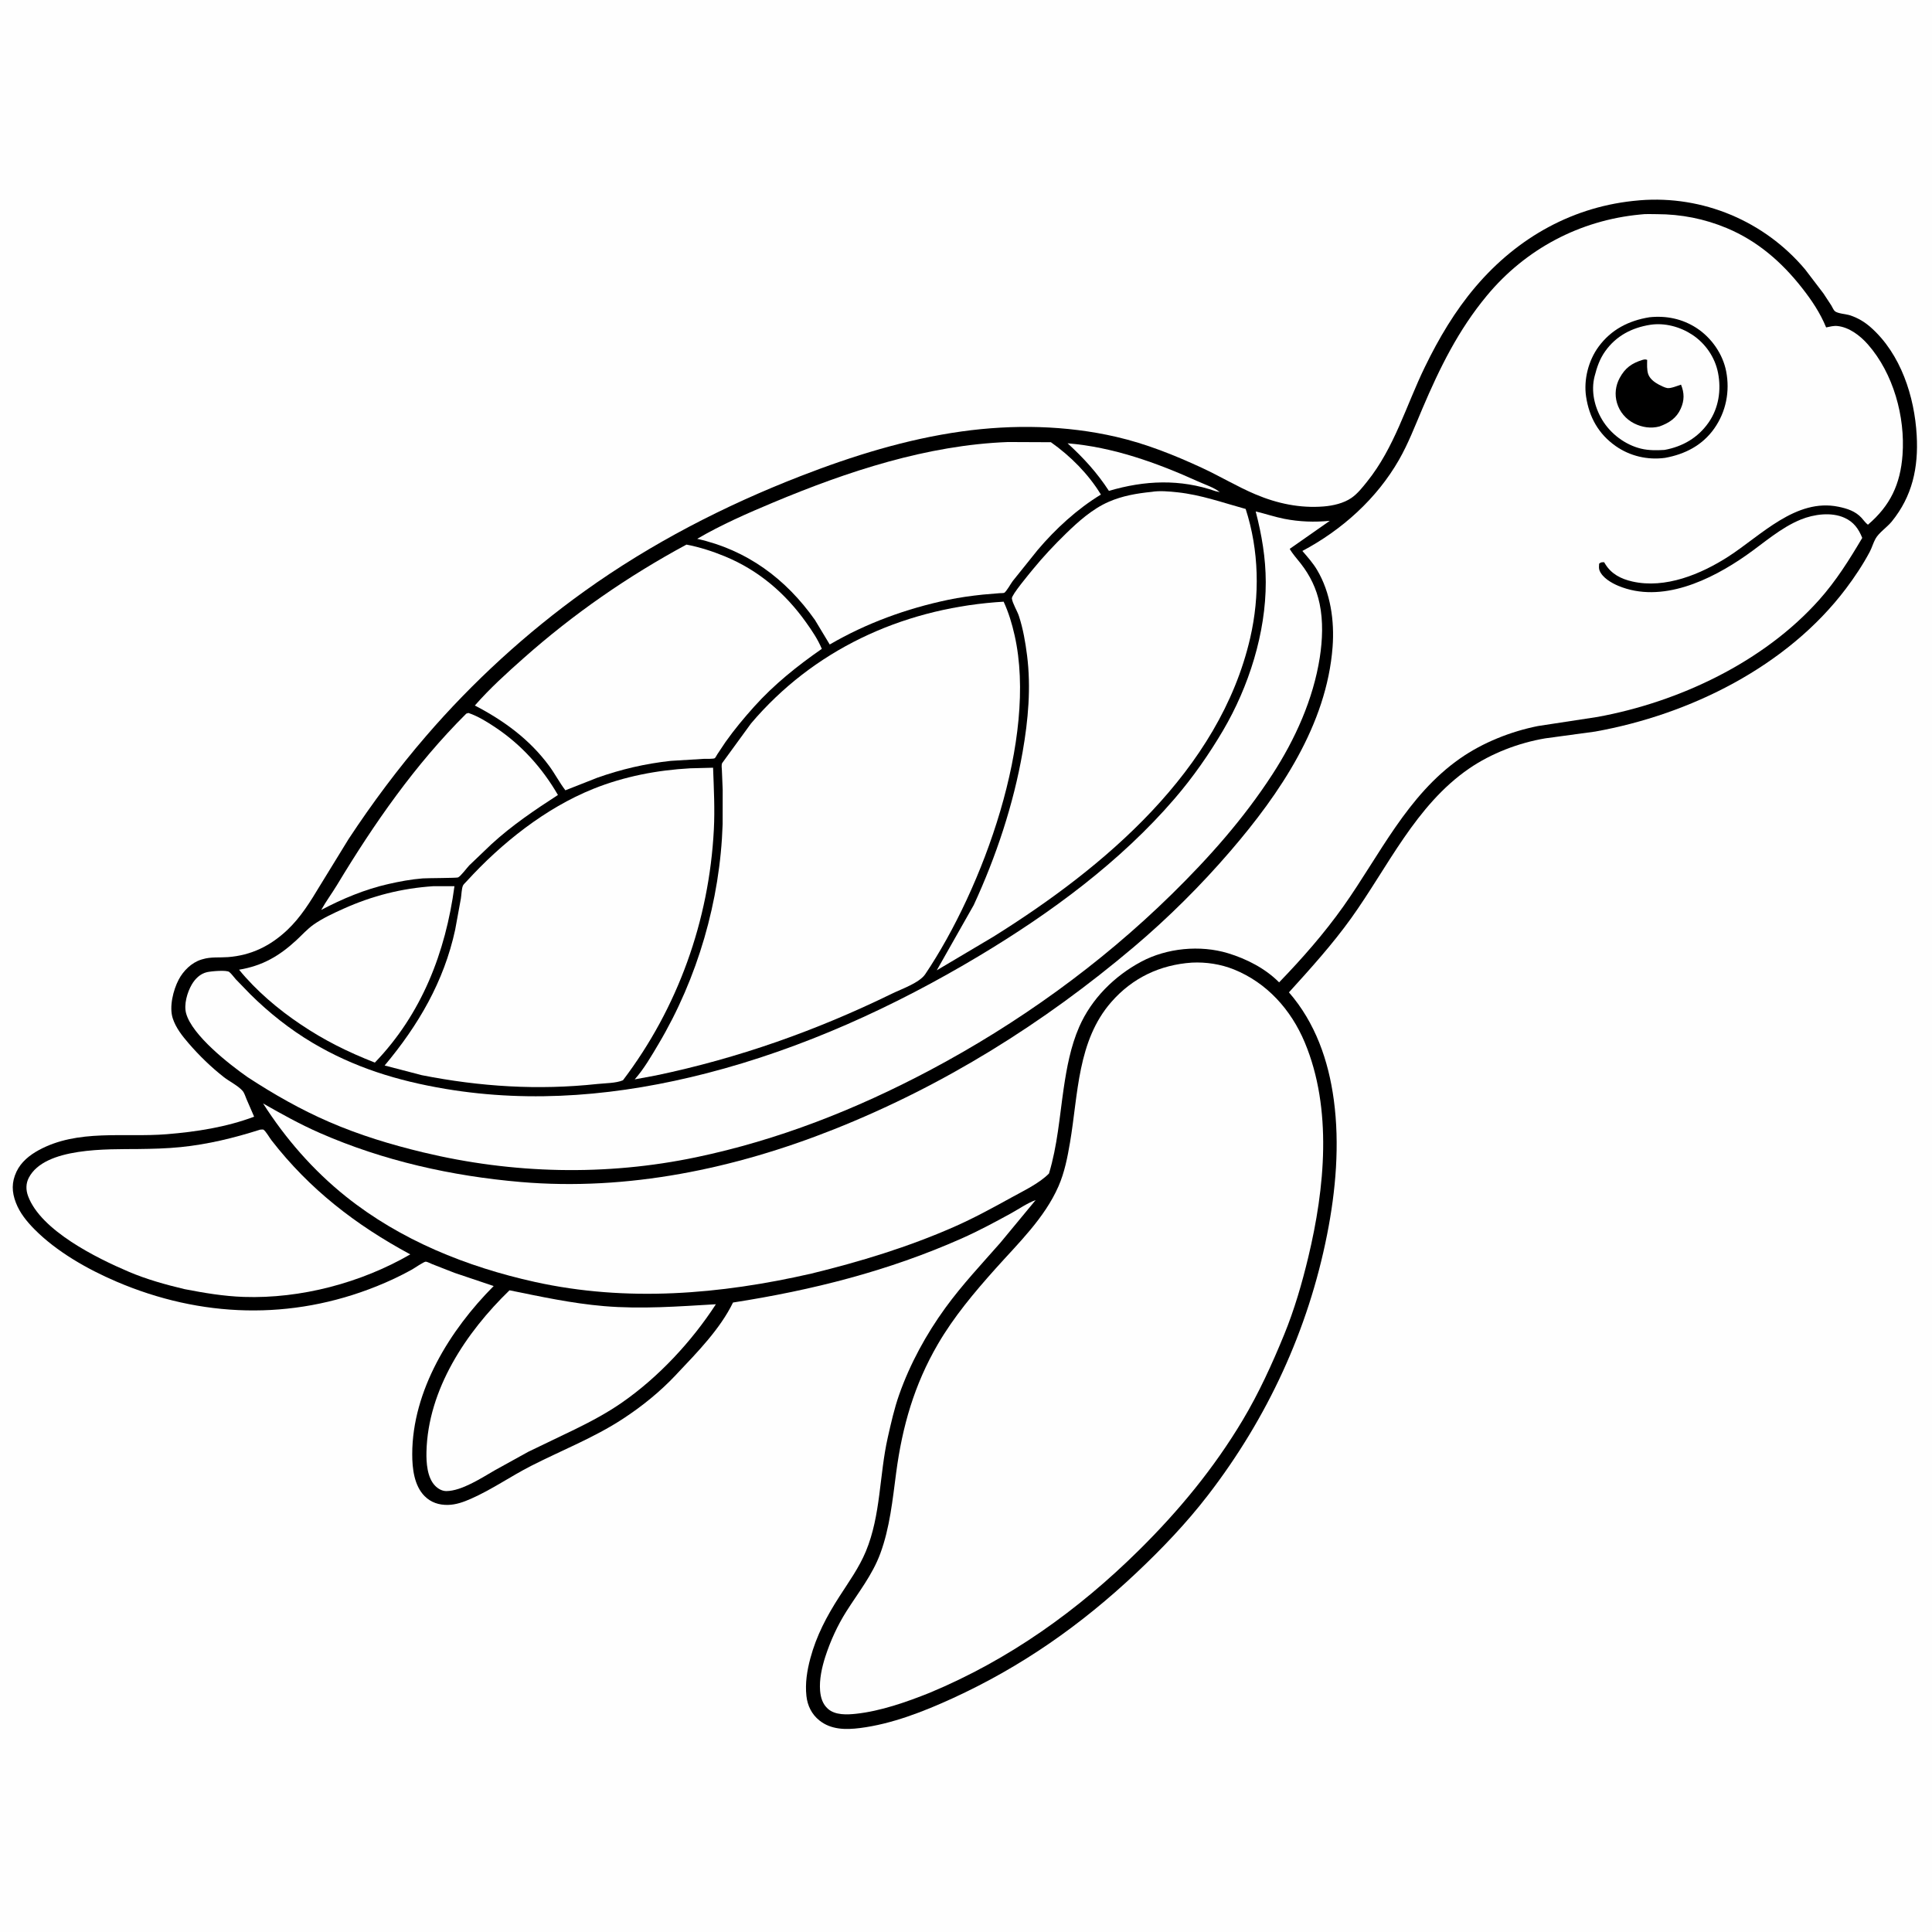
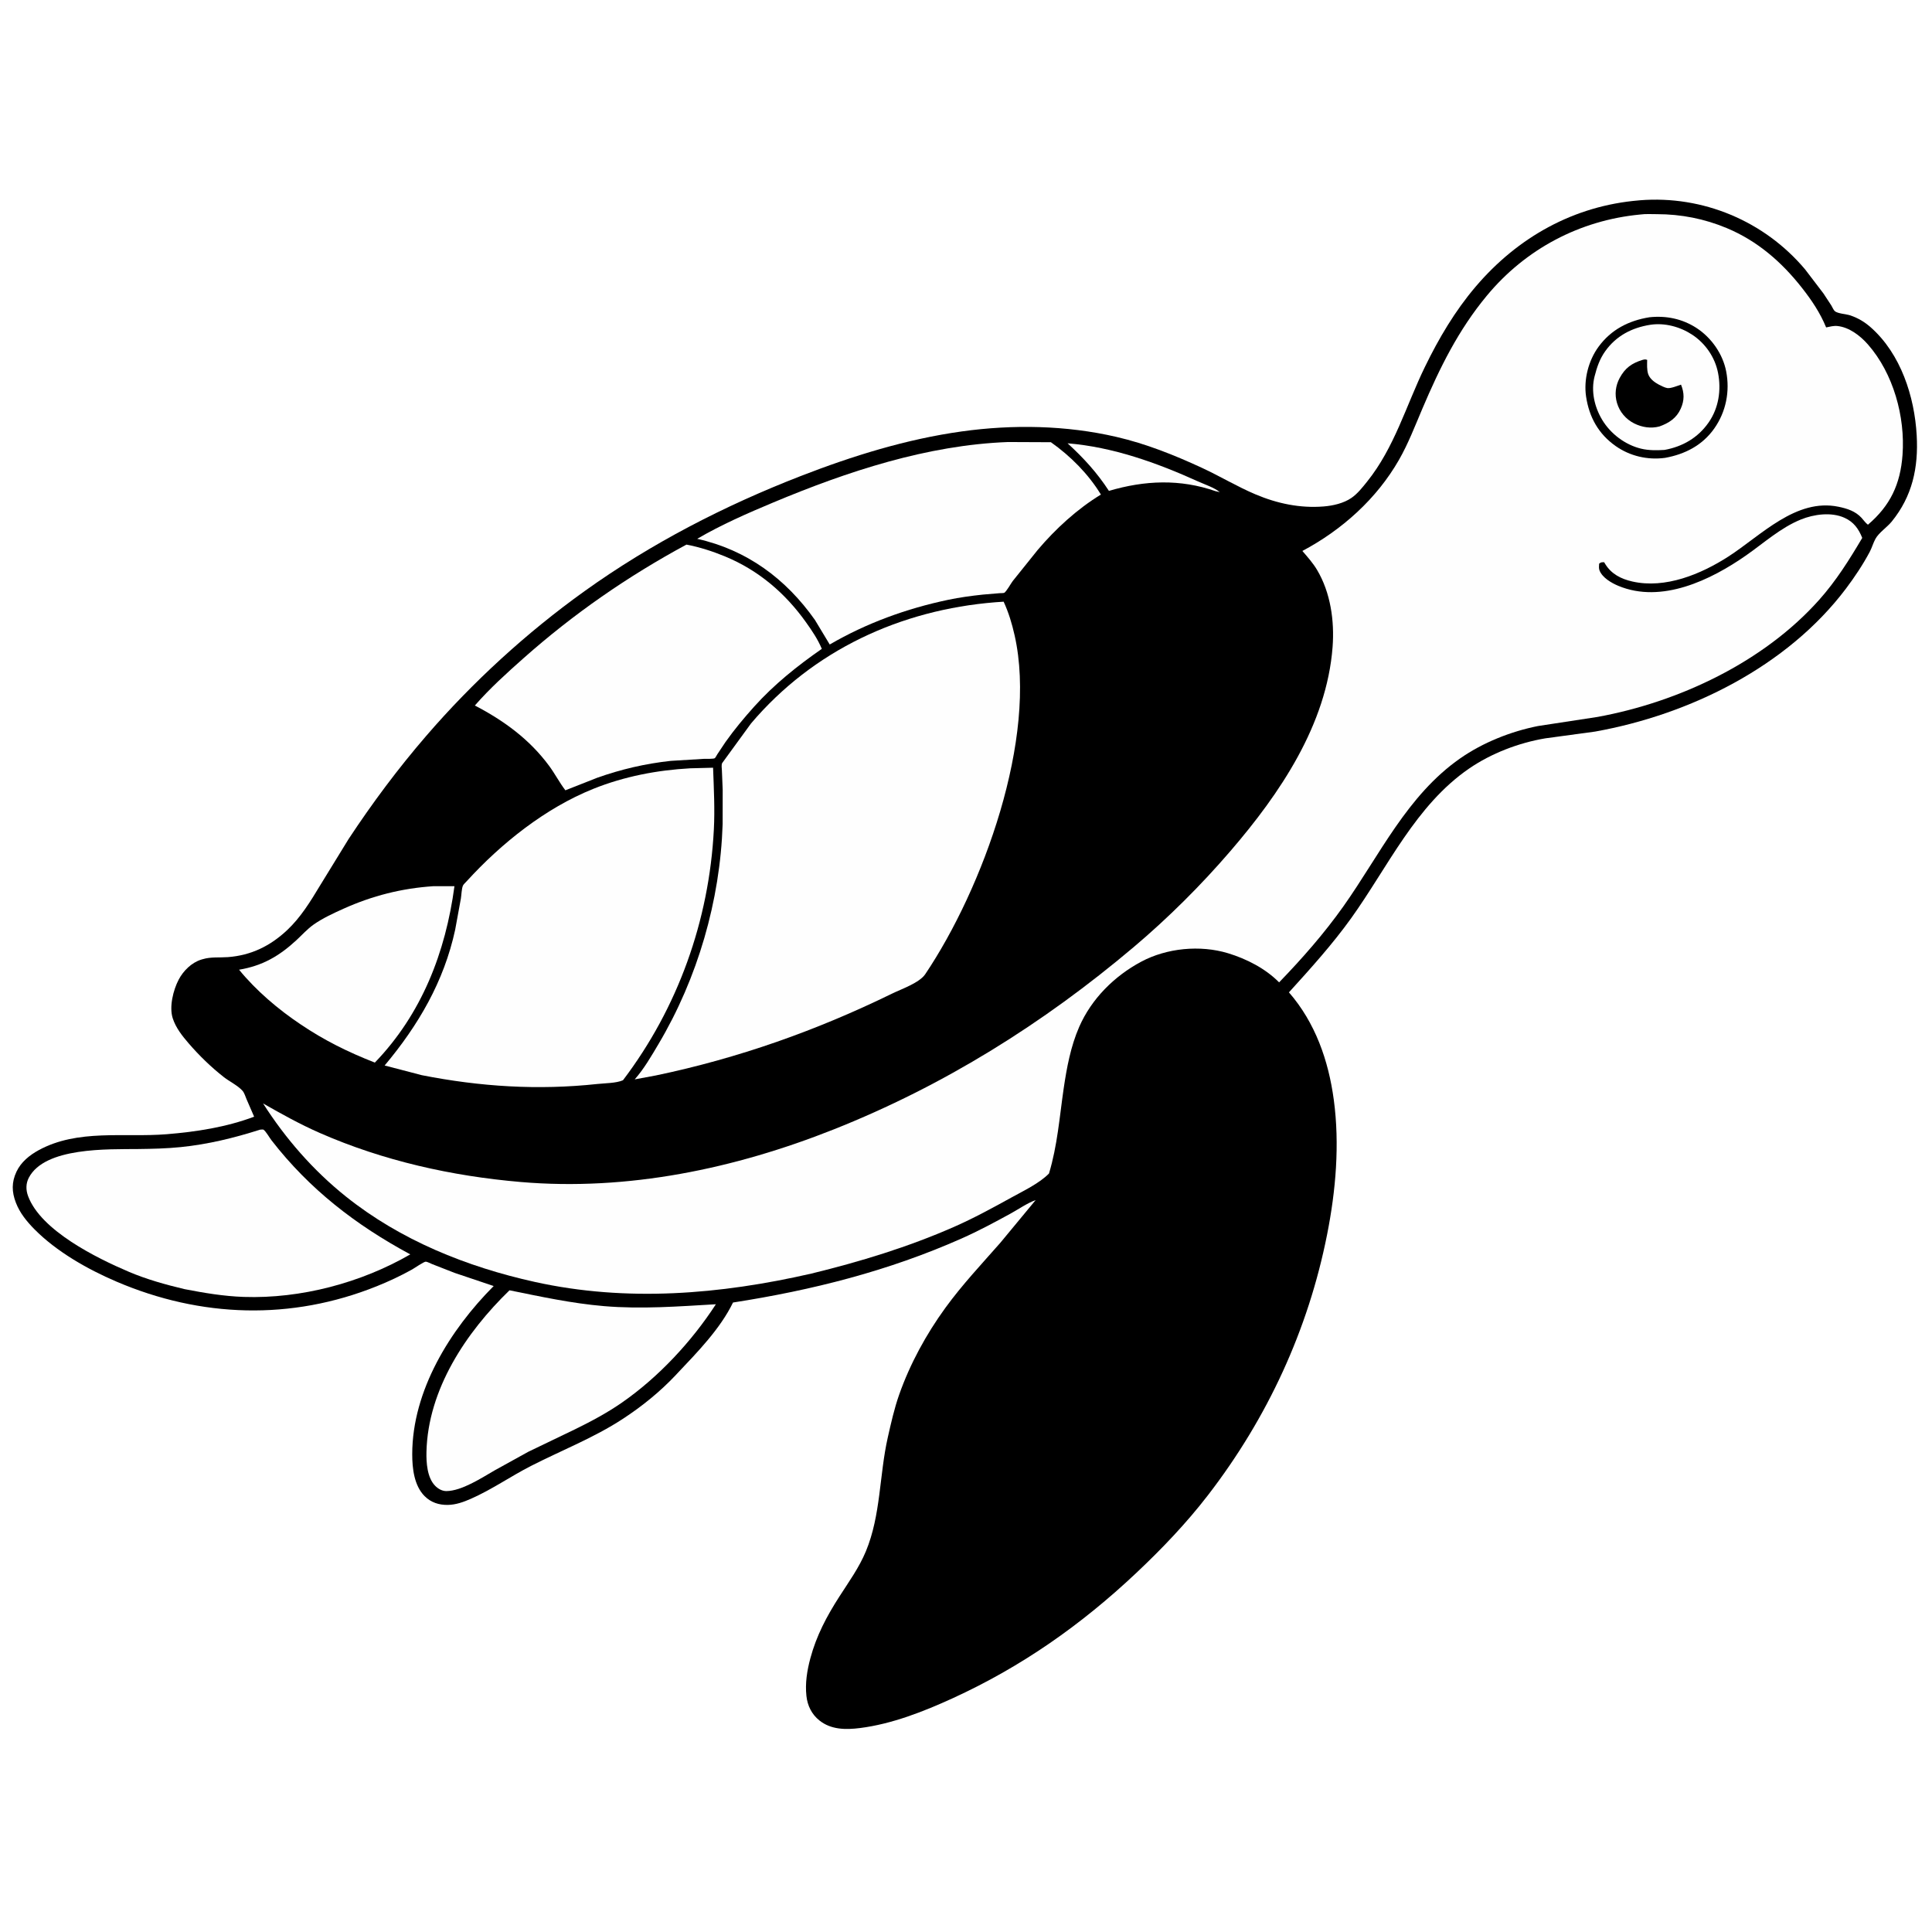
<svg xmlns="http://www.w3.org/2000/svg" version="1.1" style="display: block;" viewBox="0 0 2048 2048" width="1024" height="1024">
-   <path transform="translate(0,0)" fill="rgb(254,254,254)" d="M -0 -0 L 2048 0 L 2048 2048 L -0 2048 L -0 -0 z" />
  <path transform="translate(0,0)" fill="rgb(0,0,0)" d="M 1737.35 212.412 L 1738.34 212.308 C 1805.08 206.951 1870.33 234.315 1913.44 285.513 L 1932.88 311.004 L 1941.24 323.738 C 1942.22 325.341 1943.62 328.649 1944.99 329.84 C 1948.02 332.47 1957.31 332.93 1961.44 334.344 C 1969.79 337.207 1976.66 341.31 1983.26 347.167 C 2014.9 375.255 2029.48 420.276 2031.78 461.5 C 2033.7 495.671 2027.19 525.984 2005.28 552.908 C 2000.39 558.916 1991.76 564.554 1988.16 571 C 1985.7 575.408 1984.38 580.491 1981.99 585 C 1974.86 598.418 1965.88 611.891 1956.71 624.05 C 1894.42 706.629 1791.18 757.521 1690.97 775.485 L 1638.03 782.686 C 1609.89 787.434 1580.81 798.545 1557.27 814.723 C 1500.68 853.626 1471.19 919.123 1432.17 973.513 C 1412.3 1001.21 1389.21 1026.72 1366.33 1051.94 C 1394.26 1084.04 1408.28 1124.18 1413.89 1165.93 C 1420.25 1213.2 1416.01 1262.1 1406.78 1308.66 C 1386.74 1409.8 1343.47 1503.23 1280.56 1584.88 C 1257.64 1614.62 1231.79 1641.67 1204.49 1667.4 C 1145.95 1722.57 1082.76 1766.9 1009.46 1800.42 C 978.855 1814.41 945.194 1827.57 911.627 1831.8 C 896.584 1833.69 880.94 1833.66 868.534 1823.7 C 860.416 1817.18 855.957 1808.09 854.838 1797.78 C 853.373 1784.3 855.512 1770.89 859.006 1757.87 C 865.468 1733.79 876.362 1713.27 889.764 1692.42 C 899.821 1676.77 910.688 1661.74 917.861 1644.47 C 933.809 1606.06 932.033 1563.76 941.112 1523.64 C 944.526 1508.55 947.985 1493.1 953.114 1478.5 C 964.583 1445.87 981.811 1414.34 1002.13 1386.38 C 1019.96 1361.85 1040.43 1340.13 1060.37 1317.42 L 1097.85 1272.13 C 1088.98 1275.29 1079.76 1281.78 1071.4 1286.36 C 1054.48 1295.64 1037.15 1304.93 1019.53 1312.76 C 941.747 1347.33 860.885 1367.69 777.013 1380.73 C 763.573 1408.5 739.185 1433.46 718.114 1455.71 L 716.243 1457.73 C 699.512 1475.45 680.488 1490.83 660.106 1504.14 C 629.457 1524.16 595.441 1537.35 562.987 1553.9 C 541.469 1564.88 521.203 1579.1 499.116 1588.8 C 491.335 1592.21 483.345 1595.11 474.75 1595.27 C 465.347 1595.43 456.848 1592.72 450.095 1585.95 C 438.953 1574.79 436.959 1556.41 436.981 1541.4 C 437.081 1473.97 477.105 1409.62 523.317 1363.25 L 481.993 1349.34 L 458.349 1340.11 C 456.745 1339.49 452.788 1337.41 451.359 1337.41 C 449.233 1337.4 439.417 1344.27 436.735 1345.76 C 424.673 1352.47 412.169 1358.32 399.366 1363.47 C 308.687 1399.93 212.893 1396.85 123.363 1358.52 C 92.725 1345.4 60.01 1326.84 36.46 1303.01 C 28.397 1294.84 21.038 1285.81 16.873 1275 C 12.408 1263.41 12.181 1253.25 17.511 1241.95 C 22.274 1231.86 31.228 1224.59 40.843 1219.32 C 82.549 1196.5 131.505 1206 176.777 1202.31 C 208.149 1199.76 239.81 1194.86 269.388 1183.74 L 261.314 1165.13 C 260.153 1162.37 259.023 1158.45 257.058 1156.26 C 251.993 1150.61 243.204 1146.44 237.169 1141.7 C 223.78 1131.2 211.18 1118.98 200.069 1106.09 C 193.165 1098.09 186.432 1089.64 183.117 1079.46 C 179.16 1067.3 183.659 1049.42 189.383 1038.5 C 194.339 1029.05 203.065 1020.4 213.367 1017.22 L 215 1016.75 C 223.596 1014.16 232.777 1015.25 241.656 1014.58 C 266.226 1012.71 286.47 1002.81 304.396 985.968 C 318.715 972.513 329.025 955.696 339.072 939 L 369.487 889.461 C 394.731 851.153 421.877 814.787 451.866 780.01 C 501.148 722.862 558.238 670.641 619.579 626.685 C 690.28 576.021 767.697 536.136 848.676 504.669 C 903.689 483.292 960.916 465.495 1019.5 457.332 C 1073.64 449.788 1130.04 450.759 1183.4 463.122 C 1214.96 470.434 1244.76 482.366 1274.09 495.93 C 1293.32 504.826 1311.55 515.895 1331.07 524.119 C 1354.03 533.796 1378.08 538.872 1403.05 536.875 C 1413.01 536.08 1424.27 533.543 1432.59 527.806 C 1439.12 523.303 1444.27 516.645 1449.19 510.521 C 1478.15 474.52 1490.5 430.034 1510.37 389.13 C 1525.18 358.642 1542.25 329.742 1564.27 303.851 C 1608.83 251.473 1668.38 218.104 1737.35 212.412 z" />
  <path transform="translate(0,0)" fill="rgb(254,254,254)" d="M 1131.69 469.92 C 1179.76 473.872 1226.28 490.555 1269.89 510.303 C 1276.94 513.494 1287.19 516.83 1293 521.672 L 1288.71 520.725 C 1250.92 507.52 1213.43 509.159 1175.51 520.368 C 1162.76 500.806 1148.79 485.661 1131.69 469.92 z" />
-   <path transform="translate(0,0)" fill="rgb(254,254,254)" d="M 494.252 756.5 L 496.547 755.764 C 506.661 759.179 516.156 765.104 525 770.988 C 552.602 789.352 574.84 814.057 591.436 842.716 C 566.77 858.671 542.714 874.936 520.995 894.832 L 497.46 917.323 C 494.85 920.044 488.532 928.729 485.53 930.118 C 484.087 930.787 452.694 930.779 448.018 931.146 C 435.625 932.118 423.493 934.443 411.383 937.151 C 386.417 942.934 363.126 952.641 340.51 964.562 C 345.572 955.451 351.953 946.923 357.356 937.965 C 396.58 872.935 440.181 810.262 494.252 756.5 z" />
  <path transform="translate(0,0)" fill="rgb(254,254,254)" d="M 459.22 939.418 L 481.742 939.399 C 472.301 1009.67 447.031 1074.84 397.356 1126.39 C 369.03 1115.31 343.821 1102.87 318.596 1085.83 C 295.061 1070.1 271.389 1050.01 253.422 1027.94 C 277.966 1023.84 295.796 1013.6 313.942 996.874 C 319.975 991.313 325.806 984.74 332.5 980.043 C 342.068 973.328 353.427 968.093 364.057 963.313 C 394.695 949.535 425.74 941.665 459.22 939.418 z" />
  <path transform="translate(0,0)" fill="rgb(254,254,254)" d="M 540.092 1367.77 C 573.51 1374.54 606.136 1381.65 640.237 1384.54 C 680.103 1387.91 719.129 1384.85 758.872 1382.56 C 733.194 1422.09 698.103 1459.82 659.359 1486.75 C 643.728 1497.62 626.942 1506.58 609.88 1514.95 L 560.067 1538.92 L 524.561 1558.54 C 510.751 1566.47 489.687 1580.42 473.243 1580.61 C 468.596 1580.66 464.288 1578.12 461.147 1574.87 C 452.817 1566.26 451.796 1550.45 452.066 1539 C 453.625 1472.88 494.026 1412.36 540.092 1367.77 z" />
  <path transform="translate(0,0)" fill="rgb(254,254,254)" d="M 275.703 1197.5 C 276.264 1197.43 278.851 1197.15 279.336 1197.5 C 282.049 1199.48 285.681 1206.03 287.889 1208.87 C 328.282 1260.87 377.159 1298.55 434.918 1329.69 C 382.755 1359.88 318.79 1376.83 258.42 1374.79 C 237.15 1374.07 216.435 1370.58 195.587 1366.53 C 175.641 1361.78 155.54 1356.22 136.643 1348.18 C 102.686 1333.75 43.226 1304.45 29.749 1267.86 C 27.377 1261.41 27.314 1254.7 30.506 1248.52 C 47.423 1215.78 114.891 1218.39 146.267 1218.02 C 161.245 1217.84 176.589 1217.5 191.5 1215.98 C 220.669 1213.01 247.842 1206.33 275.703 1197.5 z" />
  <path transform="translate(0,0)" fill="rgb(254,254,254)" d="M 1068.49 468.567 L 1114 468.766 C 1134.89 483.547 1153.65 502.388 1167.01 524.257 C 1141.9 539.532 1119.06 560.494 1100.04 582.911 L 1073.5 615.982 C 1071.35 618.841 1067 626.878 1064.58 628.383 C 1063.92 628.793 1060.61 628.723 1059.67 628.8 L 1042 630.289 C 1029.65 631.6 1017.34 633.256 1005.19 635.809 C 960.966 645.097 918.627 660.458 879.542 683.196 L 863.881 657.203 C 833.062 613.514 791.766 582.977 739.063 571.173 C 764.583 556.211 792.459 544.044 819.718 532.632 C 898.217 499.768 982.823 471.792 1068.49 468.567 z" />
  <path transform="translate(0,0)" fill="rgb(254,254,254)" d="M 727.644 577.299 C 741.411 579.866 755.772 584.536 768.688 589.891 C 804.031 604.543 832.276 628.602 854.38 659.628 C 860.778 668.608 866.891 677.604 871.157 687.813 C 845.338 705.743 820.472 725.617 799.447 749.061 C 788.749 760.99 778.36 773.4 769.111 786.5 L 760.423 799.522 C 759.937 800.272 758.33 803.296 757.744 803.689 C 756.266 804.681 748.35 804.327 746.36 804.398 L 711.033 806.558 C 684.142 809.477 658.447 815.456 632.971 824.495 L 599.325 837.752 C 593.056 829.538 588.252 820.176 582.079 811.821 C 561.267 783.653 534.174 763.916 503.367 747.861 C 519.352 729.601 537.015 713.65 555.126 697.586 C 608.029 650.662 665.436 610.906 727.644 577.299 z" />
  <path transform="translate(0,0)" fill="rgb(254,254,254)" d="M 731.774 814.426 L 755.893 813.809 C 756.686 835.669 757.85 857.644 756.708 879.512 C 751.68 975.831 718.636 1068.31 660.387 1145.1 C 653.267 1148.27 641.173 1148.21 633.213 1149.07 C 570.265 1155.85 509.203 1151.96 447.148 1139.74 L 407.737 1129.47 C 443.494 1086.82 470.666 1040.37 482.51 985.5 L 488.558 952.459 C 489.164 948.713 489.312 942.152 490.709 938.84 C 491.306 937.426 493.639 935.325 494.721 934.137 C 531.395 893.906 578.074 856.664 628.838 836.244 C 661.629 823.053 696.582 816.367 731.774 814.426 z" />
-   <path transform="translate(0,0)" fill="rgb(254,254,254)" d="M 1220.73 521.41 C 1228.92 519.958 1239.76 520.955 1248 521.837 C 1273.37 524.549 1296.1 532.841 1320.46 539.526 C 1334.68 583.418 1335.6 631.41 1325.26 676.252 C 1292.81 816.928 1170.17 919.755 1053.08 992.901 L 993.005 1028.57 L 1032.19 959.417 C 1055.95 907.985 1074.28 852.877 1084.04 797.019 C 1089.94 763.26 1093.04 728.948 1088.73 694.79 C 1086.95 680.697 1084.51 666.529 1080.08 653.008 C 1078.26 647.447 1073.33 639.719 1072.63 634.37 C 1072.15 630.761 1091.09 608.195 1094.76 603.687 C 1105.63 590.375 1117.33 577.907 1129.63 565.92 C 1143.04 552.848 1158.01 539.443 1175.35 531.902 C 1189.91 525.563 1205.03 522.992 1220.73 521.41 z" />
-   <path transform="translate(0,0)" fill="rgb(254,254,254)" d="M 1331.09 542.164 C 1341.23 544.527 1351.13 547.956 1361.35 549.967 C 1377.35 553.114 1393.41 553.686 1409.62 552.093 L 1367.15 581.824 C 1370.33 587.369 1374.8 592.205 1378.73 597.235 C 1388.85 610.201 1395.47 623.859 1398.85 639.998 C 1402.71 658.423 1401.91 678.47 1399.02 697 C 1392.13 741.193 1372.91 783.775 1348.65 821.091 C 1318.13 868.02 1281.92 908.818 1242.05 947.952 C 1166.42 1022.16 1078.89 1085.12 985.304 1134.71 C 907.129 1176.14 824.81 1208.54 738.051 1226.71 C 642.159 1246.8 543.553 1244.39 448.417 1221.53 C 414.426 1213.36 381.082 1203.24 348.955 1189.31 C 318.551 1176.13 290.186 1159.94 262.5 1141.84 C 243.18 1128.31 203.551 1097.49 197.253 1074.06 C 194.753 1064.76 198.48 1051.92 203.241 1043.73 C 206.859 1037.5 212.295 1032.14 219.511 1030.51 C 223.678 1029.56 240.063 1028.02 243.014 1030.33 C 245.428 1032.22 247.835 1035.76 249.992 1038.12 L 265.431 1054.04 C 284.935 1073.37 307.386 1091.19 330.994 1105.24 C 375.287 1131.6 421.398 1145.71 472 1154.23 C 565 1169.87 658.073 1161.1 749.008 1137.71 C 850.843 1111.53 948.221 1067.04 1038.19 1013.12 C 1113.74 967.85 1187.8 913.387 1245.42 846.261 C 1264.57 823.955 1281.6 799.611 1296.5 774.289 C 1323.73 728 1341.87 670.938 1341.76 617 C 1341.71 591.37 1337.51 566.922 1331.09 542.164 z" />
  <path transform="translate(0,0)" fill="rgb(254,254,254)" d="M 1055.31 638.397 L 1063.91 637.817 C 1069.24 649.457 1072.74 661.064 1075.54 673.523 C 1100.08 782.459 1041.88 941.871 980.797 1032.68 C 974.601 1041.9 955.537 1048.42 945.481 1053.34 C 865.501 1092.43 782.353 1121.86 695.22 1140.03 L 672.83 1144.19 C 682.66 1133.06 690.543 1119.36 698.12 1106.6 C 739.507 1036.88 763.401 954.671 766.027 873.66 L 766.084 837.252 L 765.241 816.66 C 765.152 814.383 764.538 810.982 765.538 808.876 L 796.096 766.92 C 861.933 689.269 954.408 646.46 1055.31 638.397 z" />
-   <path transform="translate(0,0)" fill="rgb(254,254,254)" d="M 1263.48 1020.41 C 1278.39 1019.66 1294.01 1022.03 1307.89 1027.61 C 1342.96 1041.73 1368.55 1070.31 1383.03 1104.84 C 1412.66 1175.51 1404.31 1259.79 1386.86 1332.55 C 1380.21 1360.29 1372.08 1388.33 1361.26 1414.75 C 1348.6 1445.68 1334.43 1476.76 1317.26 1505.48 C 1286.84 1556.38 1249.65 1601.43 1207.56 1643.06 C 1142.74 1707.16 1069.65 1759.39 985.247 1794.52 C 960.888 1804.24 933.669 1813.83 907.473 1816.67 C 897.95 1817.7 885.413 1818.28 877.731 1811.5 C 872.012 1806.46 869.953 1799.59 869.338 1792.28 C 868.341 1780.42 871.275 1767.26 874.915 1756.03 C 880.331 1739.32 887.765 1723.08 897.153 1708.22 C 909.912 1688.03 924.662 1669.69 933.092 1646.98 C 943.254 1619.61 946.168 1589.88 949.981 1561.12 C 956.492 1512.02 969.097 1467.97 994.171 1424.89 C 1011.11 1395.79 1032.85 1369.96 1055.21 1344.94 C 1079.39 1317.88 1107.28 1291.26 1122.05 1257.48 C 1128.5 1242.74 1131.58 1226.78 1134.27 1211 C 1142.97 1159.89 1142 1103.32 1178.1 1062.1 C 1200.53 1036.48 1229.8 1022.69 1263.48 1020.41 z" />
  <path transform="translate(0,0)" fill="rgb(254,254,254)" d="M 1738.61 227.409 C 1744.27 226.608 1750.54 227.014 1756.27 227.016 C 1782.05 227.026 1806.76 231.881 1830.54 241.83 C 1863.02 255.426 1888.71 277.791 1910.28 305.292 C 1920.51 318.327 1929.48 331.705 1935.78 347.076 C 1939.48 346.31 1943.7 345.2 1947.5 345.563 C 1960.15 346.768 1971.96 355.872 1980.1 365.149 C 2007.06 395.894 2019.71 441.712 2016.76 482.168 C 2014.5 513.295 2003.75 536.02 1980.09 556.219 C 1977.49 554.342 1975.53 551.352 1973.35 548.977 C 1966.79 541.841 1958.14 539.094 1948.95 537.19 C 1903.74 527.819 1866.78 567.667 1832.1 589.993 C 1803.12 608.652 1765.29 624.351 1730.33 616.417 C 1718.39 613.71 1708 608.469 1701.49 597.695 L 1700.5 596.018 C 1697.7 596.044 1697.31 595.804 1695.15 597.5 C 1694.98 599.835 1694.69 602.551 1695.58 604.768 C 1698.65 612.418 1708.18 617.962 1715.46 621.003 C 1761.31 640.143 1813.56 614.88 1851.05 588.659 C 1869.77 575.567 1887.63 559.384 1908.97 550.715 C 1922.77 545.107 1941.23 542.55 1955.23 548.875 C 1965.02 553.299 1970.23 560.591 1974.05 570.209 C 1960.32 593.436 1946.5 615.513 1928.51 635.727 C 1869.65 701.868 1779.63 744.217 1693.52 759.967 L 1630.34 769.627 C 1601.53 775.347 1571.89 787.123 1547.78 803.964 C 1491.64 843.176 1462.65 906.276 1424.1 960.709 C 1403.74 989.445 1380.36 1016.06 1355.91 1041.35 C 1341.32 1026.61 1321.43 1016.45 1301.76 1010.47 C 1272.21 1001.5 1236.8 1004.94 1209.63 1019.49 C 1181.16 1034.74 1156.97 1058.82 1143.96 1088.61 C 1135.03 1109.07 1130.78 1131.82 1127.55 1153.8 C 1123.1 1184.22 1120.92 1214.4 1111.96 1243.97 C 1101.71 1254.42 1085.22 1262.19 1072.31 1269.33 C 1052.44 1280.3 1032.16 1291.37 1011.4 1300.5 C 962.551 1321.98 911.969 1337.38 860.216 1350.02 C 763.6 1372.14 664.466 1380.47 566.9 1358.89 C 494.796 1342.93 424.524 1314.7 366.477 1268.21 C 331.885 1240.51 302.653 1206.96 278.883 1169.71 C 298.586 1180.95 318.22 1191.88 339.035 1201 C 406.391 1230.52 478.894 1246.71 552 1252.97 C 665.349 1262.68 778.699 1238.95 883.766 1197.23 C 1000.42 1150.91 1105.94 1084.94 1201.71 1004 C 1238.31 973.072 1273.19 938.348 1304.41 902.032 C 1356.78 841.116 1406.35 768.223 1412.6 685.784 C 1414.69 658.167 1410.46 628.163 1396.12 604.092 C 1391.75 596.761 1386.12 590.483 1380.57 584.037 C 1422.47 561.804 1459.28 528.829 1482.95 487.5 C 1492.85 470.214 1499.97 451.502 1507.76 433.221 C 1526.19 389.948 1545.82 349.93 1576.15 313.383 C 1617.23 263.884 1674.71 233.48 1738.61 227.409 z" />
  <path transform="translate(0,0)" fill="rgb(0,0,0)" d="M 1748.47 336.306 C 1766.3 334.423 1783.36 337.921 1798.48 347.756 C 1814.12 357.934 1826.21 375.16 1829.8 393.572 C 1833.94 414.794 1829.67 436.504 1817.21 454.19 C 1804.59 472.113 1786.05 481.566 1764.97 485.36 C 1746.57 487.83 1727.86 483.518 1712.65 472.815 C 1694.42 459.992 1684.53 442.122 1681.3 420.283 C 1678.66 402.394 1683.82 382.187 1694.5 367.604 C 1707.86 349.367 1726.41 339.875 1748.47 336.306 z" />
  <path transform="translate(0,0)" fill="rgb(254,254,254)" d="M 1749.32 344.298 C 1764.58 341.955 1780.83 346.33 1793.6 354.667 C 1807.71 363.876 1817.97 378.697 1821.2 395.29 C 1824.74 413.496 1821.9 432.532 1811.18 447.894 C 1799.89 464.087 1783.62 473.431 1764.47 476.936 C 1756.27 477.453 1747.68 477.538 1739.66 475.618 C 1722.84 471.59 1707.28 459.851 1698.4 445.068 C 1690.2 431.433 1686.32 414.624 1690.33 398.957 C 1692.83 389.199 1695.73 380.49 1701.69 372.178 C 1713.33 355.933 1729.83 347.382 1749.32 344.298 z" />
  <path transform="translate(0,0)" fill="rgb(0,0,0)" d="M 1741.15 381.5 C 1743.16 381 1744.11 380.754 1746.07 381.5 C 1745.99 386.277 1745.64 391.954 1747.14 396.5 C 1748.77 401.429 1753.81 405.288 1758.25 407.612 C 1760.57 408.831 1764.9 411.019 1767.45 411.391 C 1771.08 411.921 1778.25 408.951 1781.95 407.733 C 1785.53 416.529 1785.6 424.381 1781.67 433.171 C 1777.16 443.3 1769.1 448.469 1759.07 452.056 C 1750 454.47 1740.53 453.001 1732.23 448.802 C 1723.43 444.358 1716.8 436.529 1714.05 427.074 C 1711.45 418.145 1712.51 408.856 1716.9 400.726 C 1722.69 389.988 1729.72 385.052 1741.15 381.5 z" />
</svg>